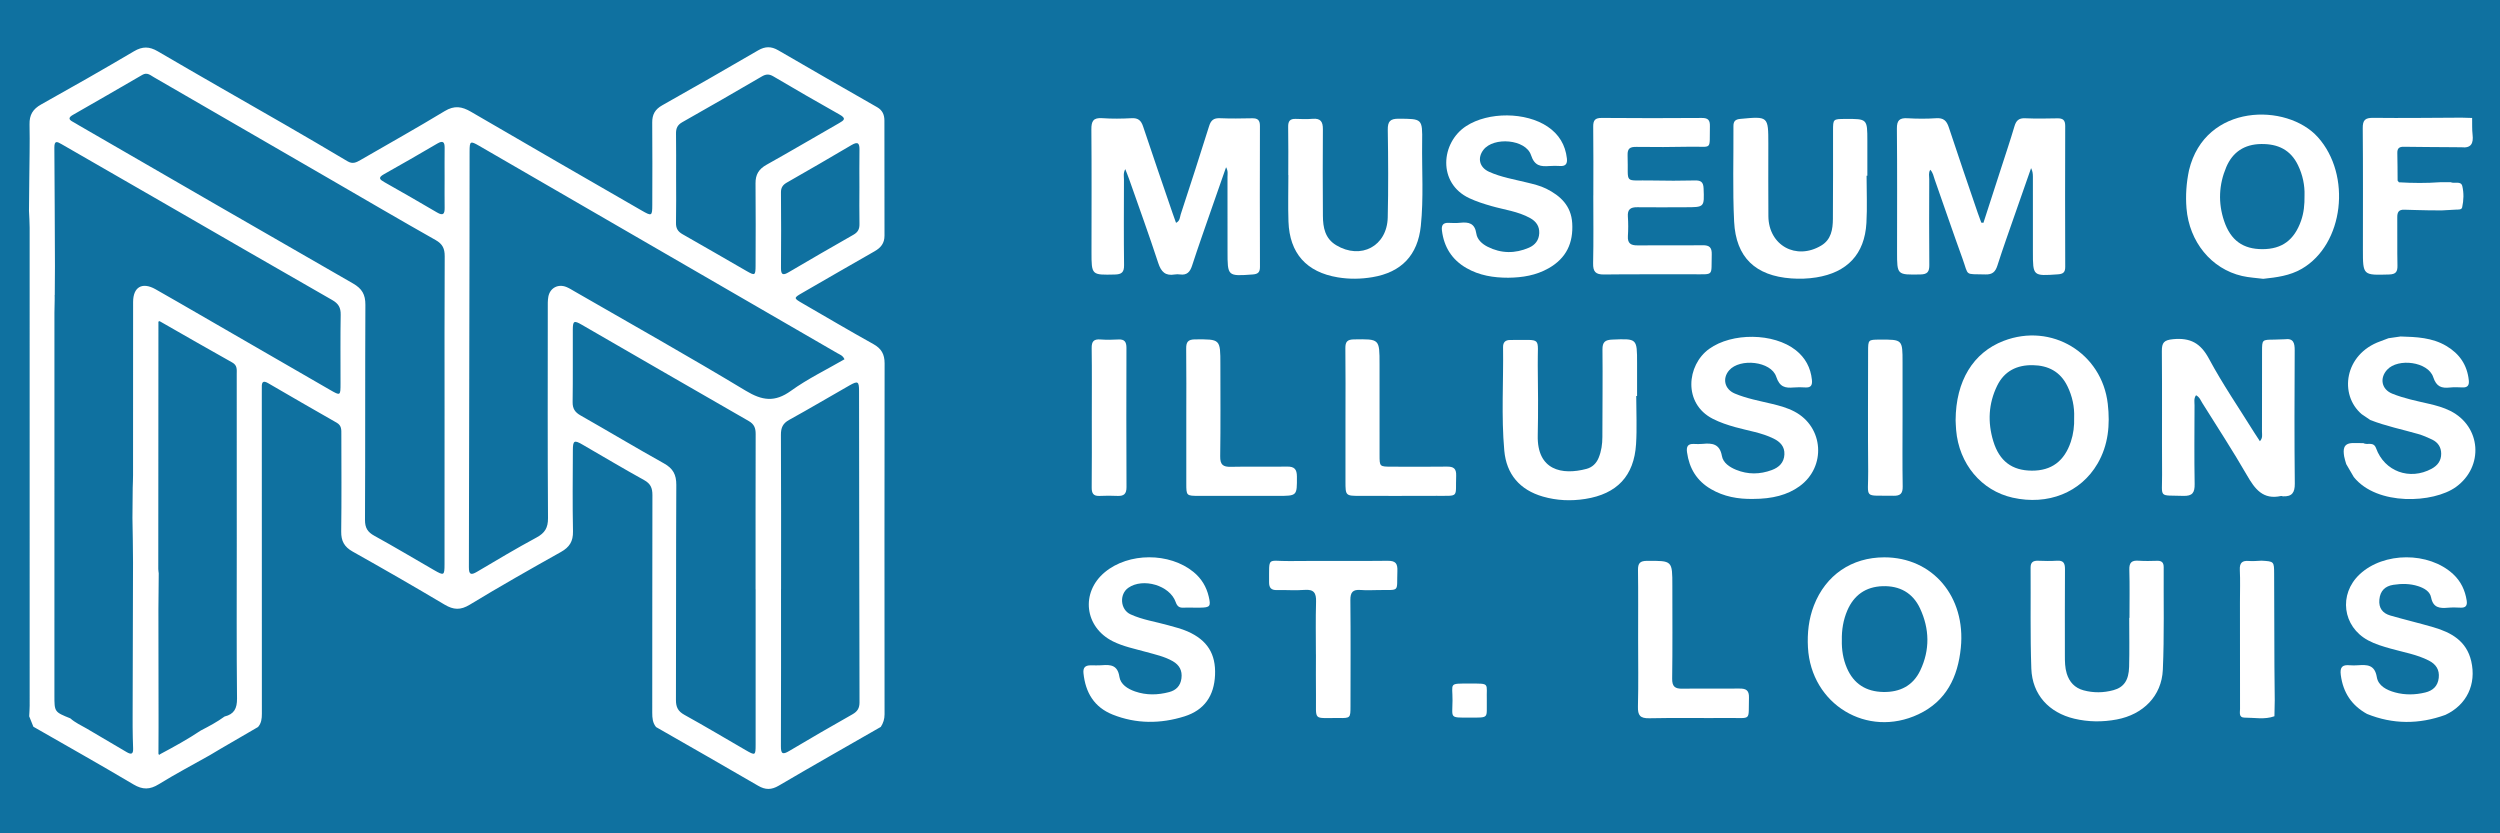
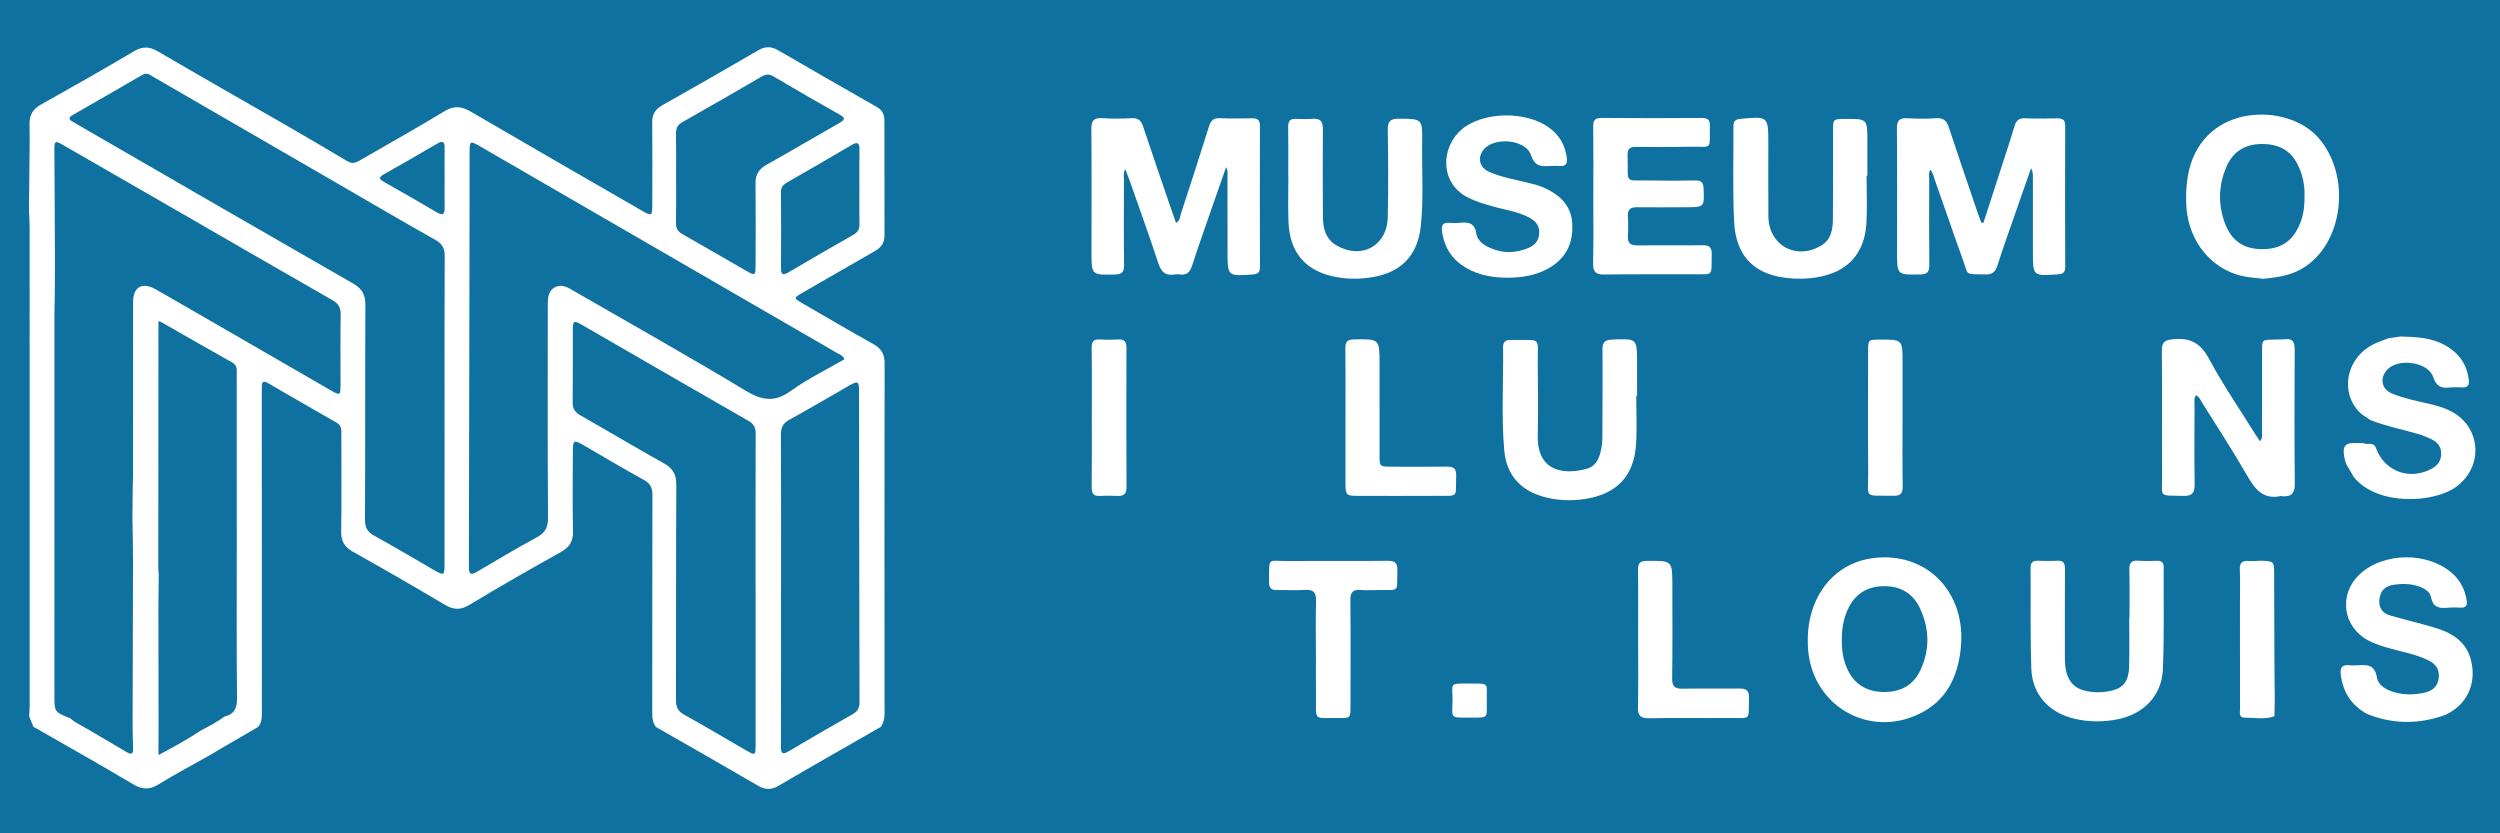
<svg xmlns="http://www.w3.org/2000/svg" version="1.1" id="Layer_1" x="0px" y="0px" width="900px" height="300px" viewBox="0 0 900 300" enable-background="new 0 0 900 300" xml:space="preserve">
  <rect x="-17" y="-13" fill-rule="evenodd" clip-rule="evenodd" fill="#0F71A0" width="926.969" height="326" />
  <path fill-rule="evenodd" clip-rule="evenodd" fill="#FFFFFF" d="M75.502,271.888c-6.127,3.455-12.357,6.747-18.341,10.434  c-3.222,1.988-5.803,2.036-9.103,0.073c-11.923-7.082-24.017-13.877-36.047-20.778c-0.5-1.248-1.001-2.5-1.502-3.749  c0.058-1.278,0.166-2.558,0.167-3.837c0.008-57.343,0.008-114.686-0.006-172.03c0-2.028-0.156-4.056-0.238-6.084  c0.034-3.639,0.068-7.277,0.103-10.916c0.05-6.74,0.239-13.482,0.094-20.216c-0.075-3.428,1.199-5.524,4.183-7.188  c11.208-6.255,22.363-12.607,33.412-19.136c3.078-1.818,5.534-1.772,8.587,0.015c15.137,8.856,30.379,17.532,45.585,26.271  c7.581,4.421,15.197,8.787,22.718,13.31c1.875,1.127,3.202,0.389,4.71-0.483c10.103-5.845,20.296-11.54,30.274-17.588  c3.476-2.106,6.173-1.67,9.456,0.247c20.432,11.932,40.947,23.724,61.443,35.548c3.656,2.11,3.816,2.016,3.824-2.11  c0.019-9.854,0.074-19.71-0.022-29.564c-0.028-2.907,1.035-4.76,3.59-6.198c11.57-6.515,23.09-13.119,34.563-19.8  c2.521-1.467,4.698-1.473,7.195-0.022c11.845,6.889,23.734,13.701,35.63,20.502c1.915,1.096,2.609,2.731,2.61,4.795  c0.008,13.818-0.012,27.637,0.031,41.456c0.009,2.698-1.314,4.331-3.551,5.605c-8.652,4.924-17.263,9.923-25.888,14.895  c-3.373,1.946-3.375,1.951,0.091,3.955c8.435,4.875,16.822,9.833,25.335,14.563c2.888,1.604,4.056,3.646,4.051,6.938  c-0.07,42.12-0.053,84.241-0.018,126.36c0.002,1.7-0.463,3.146-1.353,4.523c-12.255,7.033-24.548,13.998-36.733,21.152  c-2.657,1.561-4.805,1.561-7.428,0.028c-12.205-7.113-24.489-14.096-36.746-21.126c-1.23-1.504-1.375-3.249-1.373-5.131  c0.034-26.131-0.009-52.259,0.062-78.389c0.007-2.524-0.658-4.099-2.983-5.384c-7.494-4.138-14.842-8.54-22.258-12.821  c-2.912-1.682-3.388-1.422-3.401,2.058c-0.041,9.745-0.151,19.494,0.047,29.237c0.073,3.593-1.272,5.688-4.344,7.408  c-11.019,6.175-22.015,12.408-32.805,18.965c-3.36,2.047-5.864,1.891-9.081-0.022c-10.946-6.512-21.988-12.86-33.094-19.096  c-2.998-1.685-4.163-3.787-4.117-7.209c0.159-11.67,0.062-23.343,0.051-35.017c-0.002-1.59,0.137-3.137-1.662-4.157  c-8.285-4.702-16.521-9.491-24.757-14.276c-1.801-1.046-2.264-0.265-2.211,1.441c0.02,0.642-0.006,1.284-0.006,1.927  c0,38.555-0.009,77.107,0.026,115.659c0.001,1.782-0.172,3.406-1.379,4.788c-4.508,2.62-9.015,5.243-13.523,7.865  C78.079,270.347,76.791,271.116,75.502,271.888z M57.042,271.342c0.134,0.568,0.399,0.4,0.684,0.121  c4.964-2.649,9.895-5.354,14.576-8.488c2.943-1.519,5.867-3.065,8.543-5.03c3.437-0.831,4.521-2.896,4.484-6.494  c-0.191-18.395-0.091-36.789-0.093-55.186c-0.001-20.533,0.002-41.065-0.012-61.6c0-1.559,0.272-3.114-1.583-4.151  c-8.58-4.795-17.093-9.709-25.63-14.582c-0.62-0.412-1.086-0.519-0.978,0.497c-0.019,29.461-0.04,58.924-0.051,88.386  c0,0.532,0.105,1.064,0.162,1.597c-0.039,4.291-0.077,8.588-0.115,12.88c0.018,12.853,0.034,25.704,0.051,38.552  c0,1.287,0,2.575,0,3.864C57.068,264.917,57.055,268.131,57.042,271.342z M31.179,262.264c4.783,2.815,9.579,5.605,14.343,8.448  c1.67,0.996,2.507,0.884,2.397-1.332c-0.127-2.557-0.121-5.118-0.172-7.678c0-1.284-0.001-2.567-0.001-3.849  c0.051-18.453,0.122-36.907,0.142-55.36c0.006-5.334-0.136-10.664-0.21-15.996c0.033-3.653,0.065-7.306,0.098-10.96  c0.042-1.495,0.119-2.997,0.119-4.493c0.008-20.775-0.012-41.554,0.021-62.331c0.009-5.423,3.285-7.268,8.031-4.61  c2.709,1.517,5.397,3.07,8.085,4.623c18.26,10.545,36.516,21.098,54.779,31.637c3.75,2.164,3.773,2.143,3.778-2.314  c0.009-8.246-0.09-16.494,0.057-24.739c0.045-2.564-0.792-4.01-3.048-5.299C99.153,96.33,78.785,84.515,58.385,72.752  c-12.054-6.949-24.131-13.86-36.176-20.829c-1.604-0.928-2.662-1.486-2.64,1.211c0.112,14.241,0.149,28.482,0.211,42.724  c-0.021,3.437-0.043,6.871-0.065,10.309c-0.066,0.195-0.075,0.39-0.026,0.589c-0.001,0.436-0.003,0.874-0.005,1.311  c-0.031,1.498-0.089,2.995-0.089,4.493c-0.006,45.94-0.006,91.876-0.007,137.816c0,5.922,0,5.922,5.746,8.242  C27.073,260.169,29.189,261.117,31.179,262.264z M304.017,129.335c-0.599-1.37-1.682-1.68-2.571-2.194  c-42.975-24.888-85.955-49.763-128.937-74.638c-3.2-1.853-3.449-1.729-3.46,2.017c-0.03,10.172-0.011,20.344-0.027,30.517  c-0.063,39.723-0.12,79.448-0.224,119.172c-0.007,2.64,0.739,2.925,2.923,1.631c7.09-4.201,14.175-8.426,21.425-12.338  c3.011-1.625,4.156-3.496,4.133-7c-0.164-25.163-0.09-50.327-0.08-75.49c0-1.389-0.054-2.807,0.193-4.16  c0.589-3.22,3.535-4.763,6.57-3.507c0.984,0.408,1.896,0.989,2.823,1.524c20.583,11.87,41.31,23.5,61.649,35.773  c5.948,3.588,10.46,4.27,16.3,0.057C290.76,136.354,297.558,133.079,304.017,129.335z M160.039,147.536  c0-18.42-0.049-36.841,0.053-55.258c0.015-2.77-0.755-4.437-3.284-5.865c-12.769-7.208-25.416-14.632-38.106-21.981  C97.583,52.205,76.467,39.971,55.335,27.763c-1.231-0.71-2.37-1.821-4.094-0.813c-8.319,4.854-16.681,9.639-25.036,14.432  c-1.418,0.814-1.693,1.563-0.056,2.425c0.756,0.4,1.475,0.871,2.216,1.297c32.901,19.009,65.779,38.057,98.743,56.956  c3.219,1.845,4.448,3.986,4.43,7.659c-0.125,25.808-0.012,51.616-0.14,77.423c-0.014,2.893,0.94,4.411,3.395,5.756  c7.219,3.973,14.294,8.207,21.436,12.321c3.619,2.085,3.8,1.996,3.803-2.104C160.046,184.588,160.038,166.063,160.039,147.536z   M272.029,212.165c-0.008,0-0.015,0-0.023,0c0-18.639-0.021-37.277,0.031-55.911c0.006-2.12-0.499-3.541-2.498-4.686  c-20.063-11.498-40.066-23.1-60.094-34.657c-2.82-1.629-3.221-1.42-3.236,1.821c-0.04,8.674,0.059,17.353-0.065,26.026  c-0.032,2.361,0.853,3.662,2.855,4.799c10.054,5.709,19.973,11.658,30.069,17.291c3.226,1.799,4.421,4.033,4.402,7.707  c-0.131,25.812-0.043,51.625-0.13,77.438c-0.009,2.556,0.741,4.071,3.034,5.339c7.397,4.097,14.663,8.428,21.981,12.666  c3.563,2.062,3.667,2.019,3.669-1.93C272.036,249.436,272.029,230.798,272.029,212.165z M281.184,212.102c-0.005,0-0.01,0-0.016,0  c0,18.843,0.038,37.686-0.042,56.529c-0.011,2.791,0.625,3.131,2.994,1.719c7.536-4.489,15.137-8.879,22.772-13.201  c1.79-1.016,2.54-2.21,2.534-4.317c-0.095-37.369-0.116-74.739-0.167-112.106c-0.005-3.437-0.415-3.693-3.41-1.993  c-7.259,4.125-14.432,8.403-21.745,12.426c-2.311,1.269-2.984,2.842-2.973,5.371C281.227,175.054,281.184,193.577,281.184,212.102z   M243.398,63.855c0,5.458,0.073,10.916-0.039,16.372c-0.041,1.968,0.657,3.13,2.354,4.091c7.728,4.37,15.389,8.858,23.09,13.276  c2.993,1.719,3.196,1.59,3.206-2.045c0.025-9.846,0.086-19.691-0.02-29.536c-0.034-3.16,1.172-5.14,3.933-6.684  c8.776-4.902,17.433-10.02,26.161-15.008c1.754-1.002,2.697-1.659,0.199-3.059c-8.021-4.5-15.976-9.119-23.902-13.786  c-1.5-0.883-2.635-0.822-4.101,0.033c-9.517,5.552-19.058,11.063-28.654,16.477c-1.768,0.996-2.293,2.237-2.261,4.136  C243.449,53.365,243.394,58.61,243.398,63.855z M309.387,67.51c0-4.489-0.055-8.979,0.022-13.465  c0.04-2.334-0.414-3.274-2.857-1.829c-7.72,4.568-15.489,9.056-23.279,13.505c-1.459,0.834-2.141,1.805-2.127,3.542  c0.071,9.083,0.083,18.168,0.007,27.251c-0.022,2.621,0.902,2.583,2.79,1.477c7.738-4.538,15.49-9.058,23.295-13.48  c1.626-0.922,2.207-2.054,2.171-3.856C309.322,76.273,309.382,71.892,309.387,67.51z M160.056,64.173  c0-3.642-0.037-7.286,0.013-10.927c0.03-2.141-0.613-2.749-2.621-1.573c-6.378,3.73-12.769,7.442-19.22,11.042  c-2.276,1.271-1.51,1.919,0.175,2.872c6.336,3.588,12.659,7.201,18.931,10.898c2.25,1.326,2.772,0.496,2.738-1.705  C160.017,71.246,160.058,67.709,160.056,64.173z" />
  <path fill-rule="evenodd" clip-rule="evenodd" fill="#FFFFFF" d="M441.386,60.197c-1.838,5.257-3.564,10.16-5.265,15.069  c-2.348,6.776-4.751,13.534-6.966,20.354c-0.737,2.27-1.836,3.514-4.327,3.182c-0.631-0.086-1.299-0.1-1.923,0.008  c-3.366,0.579-4.898-0.951-5.94-4.134c-3.296-10.067-6.916-20.026-10.42-30.026c-0.41-1.175-0.887-2.327-1.441-3.766  c-0.787,1.442-0.475,2.618-0.478,3.735c-0.03,10.281-0.09,20.563,0.038,30.844c0.031,2.566-0.889,3.311-3.33,3.364  c-8.393,0.191-8.394,0.26-8.392-8.204c0.004-14.672,0.081-29.347-0.045-44.018c-0.026-2.986,0.691-4.294,3.906-4.065  c3.516,0.253,7.072,0.198,10.597,0.01c2.37-0.126,3.41,0.853,4.124,2.999c3.445,10.358,7.013,20.675,10.543,31.005  c0.41,1.2,0.85,2.39,1.303,3.667c1.47-0.697,1.358-2.04,1.687-3.049c3.467-10.578,6.907-21.165,10.225-31.791  c0.655-2.1,1.663-2.914,3.87-2.825c3.851,0.158,7.711,0.112,11.563,0.024c2.017-0.048,2.867,0.611,2.86,2.753  c-0.052,16.922-0.047,33.843,0.009,50.765c0.007,1.945-0.744,2.572-2.611,2.707c-9.065,0.661-9.063,0.702-9.062-8.417  c0.001-8.89,0.014-17.779-0.013-26.668C441.894,62.704,442.182,61.636,441.386,60.197z" />
  <path fill-rule="evenodd" clip-rule="evenodd" fill="#FFFFFF" d="M714.039,80.203c2.066-6.383,4.136-12.764,6.196-19.149  c1.674-5.193,3.425-10.366,4.972-15.597c0.612-2.078,1.59-2.978,3.838-2.882c3.847,0.166,7.707,0.114,11.561,0.027  c1.997-0.044,2.877,0.574,2.869,2.736c-0.059,16.918-0.053,33.836,0.006,50.754c0.008,1.985-0.802,2.539-2.631,2.668  c-9.007,0.635-9.004,0.673-9.003-8.145c0-8.995,0.006-17.988-0.005-26.983c-0.001-1.009-0.084-2.02-0.651-3.108  c-1.894,5.416-3.799,10.824-5.681,16.243c-2.172,6.267-4.424,12.512-6.444,18.83c-0.732,2.296-1.823,3.271-4.306,3.201  c-7.692-0.224-5.922,0.759-8.268-5.716c-3.424-9.455-6.665-18.976-10.005-28.462c-0.417-1.174-0.589-2.476-1.595-3.503  c-0.705,1.135-0.36,2.313-0.364,3.415c-0.032,10.28-0.077,20.561,0.024,30.839c0.024,2.419-0.633,3.39-3.211,3.435  c-8.403,0.146-8.402,0.238-8.4-8.158c0.002-14.777,0.082-29.553-0.06-44.33c-0.03-3.028,0.98-3.92,3.855-3.748  c3.415,0.202,6.864,0.224,10.274-0.01c2.648-0.184,3.779,0.894,4.568,3.301c3.369,10.266,6.907,20.479,10.387,30.708  c0.411,1.203,0.867,2.389,1.299,3.582C713.523,80.168,713.781,80.186,714.039,80.203z" />
  <path fill-rule="evenodd" clip-rule="evenodd" fill="#FFFFFF" d="M822.488,122.137c3.2-0.443,3.616,1.369,3.603,4.025  c-0.08,15.959-0.134,31.922,0.038,47.884c0.035,3.349-1.035,4.785-4.307,4.629c-0.21-0.044-0.437-0.16-0.627-0.122  c-6.512,1.461-9.438-2.511-12.29-7.463c-5.079-8.807-10.646-17.334-16.039-25.956c-0.604-0.965-0.98-2.143-2.288-2.85  c-0.856,1.139-0.54,2.446-0.544,3.641c-0.031,9.426-0.124,18.852,0.041,28.275c0.055,3.125-0.749,4.429-4.119,4.319  c-9.052-0.299-7.554,0.99-7.604-7.74c-0.088-14.778,0.049-29.562-0.082-44.339c-0.027-3.096,0.748-4.024,4.061-4.333  c6.188-0.581,9.876,1.401,12.899,7.043c4.896,9.135,10.802,17.73,16.285,26.548c0.614,0.989,1.271,1.952,2.047,3.142  c1.101-1.173,0.748-2.385,0.752-3.45c0.032-9.639,0.012-19.279,0.024-28.918c0.004-4.187,0.023-4.178,4.299-4.208  C819.92,122.254,821.205,122.179,822.488,122.137z" />
  <path fill-rule="evenodd" clip-rule="evenodd" fill="#FFFFFF" d="M788.05,61.256c5.817-24.134,35.274-24.263,46.387-11.866  c12.206,13.619,9.393,38.574-5.804,47.383c-4.307,2.497-9.064,3.09-13.865,3.601c-2.545-0.33-5.141-0.449-7.631-1.026  c-11.086-2.565-19.01-12.308-19.997-24.358C786.762,70.364,787.088,65.791,788.05,61.256z M829.627,70.375  c0.124-3.631-0.637-7.35-2.342-10.892c-2.691-5.599-7.298-7.722-13.286-7.635c-6.008,0.084-10.247,2.89-12.544,8.303  c-2.678,6.314-2.979,12.882-0.773,19.417c2.36,6.983,6.835,10.155,13.857,10.128c6.992-0.025,11.383-3.271,13.834-10.204  C829.384,76.631,829.676,73.668,829.627,70.375z" />
-   <path fill-rule="evenodd" clip-rule="evenodd" fill="#FFFFFF" d="M704.021,151.287c0.07-14.206,6.354-24.359,17.264-28.563  c17.257-6.649,35.42,4.326,37.518,22.689c0.856,7.503,0.209,14.8-3.668,21.467c-6.074,10.443-17.87,15.129-30.568,12.284  c-11.286-2.526-19.347-12.171-20.364-24.383C704.087,153.395,704.057,152,704.021,151.287z M746.693,150.282  c0.151-3.843-0.656-7.656-2.441-11.298c-2.553-5.212-6.894-7.428-12.451-7.524c-5.713-0.098-10.258,2.131-12.832,7.414  c-3.139,6.441-3.458,13.188-1.374,19.988c2.192,7.166,6.757,10.539,13.878,10.575c7.053,0.032,11.7-3.412,14.032-10.429  C746.422,156.238,746.79,153.385,746.693,150.282z" />
  <path fill-rule="evenodd" clip-rule="evenodd" fill="#FFFFFF" d="M678.334,200.641c17.411-0.02,29.401,14.172,27.566,32.541  c-1.059,10.58-5.236,19.229-15.258,23.957c-18.461,8.712-38.668-3.58-39.778-24.055c-0.282-5.188,0.263-10.253,2.153-15.131  C657.265,207.028,666.592,200.653,678.334,200.641z M663.064,230.444c-0.083,3.471,0.445,6.838,1.815,10.035  c2.46,5.734,6.923,8.509,13.084,8.636c5.994,0.117,10.706-2.241,13.327-7.741c3.521-7.397,3.362-14.964-0.076-22.344  c-2.625-5.629-7.374-8.205-13.494-8.003c-6.025,0.2-10.313,3.201-12.695,8.764C663.576,223.183,662.988,226.763,663.064,230.444z" />
  <path fill-rule="evenodd" clip-rule="evenodd" fill="#FFFFFF" d="M852.144,257.026c-5.56-3.064-8.643-7.714-9.462-14.051  c-0.365-2.819,0.578-3.739,3.228-3.481c0.956,0.089,1.931,0.062,2.892,0.001c3.312-0.219,6.108-0.283,6.855,4.28  c0.512,3.126,3.57,4.684,6.589,5.5c3.585,0.97,7.228,0.892,10.819,0.026c2.729-0.654,4.538-2.259,4.879-5.253  c0.335-2.973-1.02-4.938-3.539-6.232c-4.333-2.224-9.133-3.001-13.759-4.312c-2.788-0.789-5.56-1.595-8.124-2.974  c-9.21-4.951-10.701-16.588-3.054-23.769c8.671-8.137,24.891-8.192,33.659-0.083c2.773,2.566,4.314,5.809,4.883,9.535  c0.267,1.747-0.326,2.642-2.219,2.541c-1.494-0.074-3.01-0.11-4.497,0.022c-2.983,0.273-5.365,0.069-6.101-3.706  c-0.428-2.196-2.534-3.36-4.656-4.051c-2.916-0.948-5.914-0.95-8.902-0.492c-2.995,0.46-4.765,2.148-5.064,5.307  c-0.295,3.103,1.188,4.953,3.971,5.757c5.14,1.486,10.353,2.716,15.486,4.214c6.439,1.882,11.922,4.949,13.606,12.181  c1.952,8.365-1.632,15.805-9.305,19.374C870.891,260.784,861.495,260.801,852.144,257.026z" />
-   <path fill-rule="evenodd" clip-rule="evenodd" fill="#FFFFFF" d="M429.509,218.748c-1.178,0-2.358-0.044-3.534,0.011  c-1.501,0.07-2.213-0.547-2.736-2.036c-2.1-5.985-11.756-8.816-17.048-5.112c-3.307,2.313-2.912,7.84,0.785,9.544  c4.303,1.987,9.021,2.645,13.546,3.926c2.364,0.667,4.785,1.252,7.019,2.236c7.136,3.153,10.19,8.133,9.876,15.658  c-0.313,7.474-3.804,12.659-11.032,14.928c-8.583,2.696-17.321,2.742-25.814-0.645c-6.66-2.656-9.802-7.926-10.517-14.886  c-0.203-1.963,0.566-2.822,2.447-2.847c1.392-0.019,2.792,0.066,4.175-0.045c3.213-0.264,5.678-0.01,6.309,4.159  c0.413,2.742,2.952,4.348,5.609,5.278c4.081,1.422,8.221,1.321,12.334,0.226c2.481-0.664,4.042-2.236,4.393-4.93  c0.366-2.813-0.751-4.81-3.101-6.166c-3.004-1.73-6.381-2.435-9.678-3.358c-4.014-1.122-8.126-1.923-11.903-3.805  c-10.215-5.096-11.686-17.572-2.915-24.881c8.575-7.144,23.297-7.174,31.961-0.07c2.835,2.327,4.63,5.294,5.462,8.852  c0.816,3.497,0.487,3.918-3.069,3.971c-0.856,0.014-1.712,0.002-2.571,0.002C429.509,218.755,429.509,218.751,429.509,218.748z" />
  <path fill-rule="evenodd" clip-rule="evenodd" fill="#FFFFFF" d="M542.996,99.982c-5.31,0.01-10.457-0.8-15.135-3.513  c-5.178-3-8.025-7.538-8.759-13.456c-0.229-1.859,0.342-2.875,2.379-2.785c1.39,0.062,2.794,0.116,4.173-0.032  c3.08-0.332,5.286,0.146,5.83,3.908c0.31,2.127,2.069,3.728,4.064,4.731c4.895,2.467,9.896,2.501,14.882,0.332  c2.202-0.958,3.585-2.678,3.699-5.203c0.109-2.527-1.119-4.257-3.266-5.45c-4.38-2.434-9.345-3.001-14.056-4.362  c-2.68-0.775-5.309-1.609-7.842-2.796c-11.521-5.391-10.27-20.032-1.133-25.966c8.008-5.195,21.448-5.121,29.346,0.218  c4.043,2.734,6.353,6.543,6.904,11.42c0.215,1.886-0.412,2.854-2.436,2.734c-1.279-0.076-2.573-0.076-3.852,0.013  c-3.129,0.216-5.326,0.032-6.63-3.933c-1.879-5.71-13.457-6.689-17.134-1.886c-2.248,2.933-1.447,6.322,2.059,7.903  c4.314,1.947,8.998,2.713,13.565,3.839c2.393,0.591,4.788,1.134,7.014,2.242c5.16,2.577,8.947,6.185,9.327,12.367  c0.441,7.137-2.086,12.638-8.494,16.269C552.959,99.149,548.085,99.919,542.996,99.982z" />
  <path fill-rule="evenodd" clip-rule="evenodd" fill="#FFFFFF" d="M573.6,70.339c0-8.245,0.066-16.491-0.042-24.733  c-0.031-2.343,0.687-3.173,3.108-3.152c11.99,0.104,23.981,0.095,35.972,0.01c2.262-0.017,2.982,0.761,2.928,2.968  c-0.217,8.97,1.141,7.23-7.147,7.387c-6.421,0.121-12.846,0.164-19.27,0.062c-2.282-0.037-3.304,0.491-3.214,3.002  c0.382,10.824-1.776,8.833,8.813,9.091c5.136,0.126,10.278,0.102,15.417-0.013c2.126-0.047,3.037,0.538,3.129,2.831  c0.267,6.816,0.352,6.809-6.535,6.813c-5.782,0.003-11.566,0.077-17.348-0.005c-2.416-0.034-3.556,0.777-3.376,3.35  c0.166,2.343,0.154,4.715,0.008,7.062c-0.158,2.592,1.05,3.345,3.444,3.323c7.816-0.07,15.634,0.054,23.448-0.051  c2.507-0.033,3.368,0.828,3.294,3.346c-0.248,8.016,1.061,7.064-6.926,7.113c-10.597,0.063-21.199-0.079-31.794,0.073  c-3.112,0.046-4.05-1.009-3.986-4.064c0.184-8.134,0.063-16.274,0.063-24.411C573.59,70.339,573.595,70.339,573.6,70.339z" />
-   <path fill-rule="evenodd" clip-rule="evenodd" fill="#FFFFFF" d="M631.034,179.616c-5.338,0.084-10.438-0.819-15.114-3.552  c-5.083-2.974-7.786-7.449-8.586-13.223c-0.278-2.005,0.217-3.119,2.434-3.02c1.067,0.049,2.149,0.078,3.21-0.027  c3.453-0.35,6.138,0.01,6.909,4.355c0.438,2.469,2.729,4.007,5.108,4.979c4.267,1.743,8.563,1.678,12.846,0.094  c2.596-0.959,4.403-2.668,4.544-5.613c0.141-2.845-1.511-4.551-3.89-5.723c-4.369-2.154-9.188-2.816-13.813-4.119  c-2.788-0.785-5.513-1.682-8.103-3.012c-10.711-5.494-9.367-19.312-1.304-25.138c8.239-5.952,23.255-5.821,31.192,0.437  c3.43,2.705,5.37,6.287,5.824,10.687c0.197,1.897-0.318,2.866-2.378,2.737c-1.384-0.088-2.79-0.108-4.173,0.012  c-3.102,0.272-5.067-0.145-6.305-3.889c-1.834-5.552-13.062-6.763-16.953-2.273c-2.524,2.912-1.636,6.806,2.064,8.355  c4.257,1.783,8.811,2.617,13.282,3.688c2.814,0.676,5.598,1.429,8.177,2.788c10.56,5.558,11.507,19.934,1.781,26.926  C643.514,178.157,638.127,179.613,631.034,179.616z" />
  <path fill-rule="evenodd" clip-rule="evenodd" fill="#FFFFFF" d="M463.776,63.037c0-5.783,0.071-11.567-0.037-17.348  c-0.038-2.047,0.632-2.968,2.721-2.89c2.03,0.075,4.078,0.14,6.101-0.028c2.876-0.238,3.703,1.063,3.679,3.773  c-0.086,10.389-0.06,20.777,0.007,31.165c0.028,4.183,0.744,8.142,4.79,10.57c8.87,5.325,18.316,0.35,18.55-10.018  c0.238-10.49,0.179-20.99,0.013-31.483c-0.05-3.086,0.868-4.066,3.967-4.043c8.432,0.061,8.525-0.063,8.408,8.446  c-0.133,10.058,0.567,20.127-0.48,30.17c-1.097,10.498-6.956,16.675-17.419,18.431c-4.157,0.697-8.291,0.76-12.457,0.068  c-11.284-1.873-17.381-8.636-17.771-20.107c-0.191-5.564-0.034-11.137-0.034-16.706C463.8,63.037,463.788,63.037,463.776,63.037z" />
  <path fill-rule="evenodd" clip-rule="evenodd" fill="#FFFFFF" d="M589.046,142.56c0,5.778,0.299,11.574-0.064,17.331  c-0.719,11.474-6.88,17.926-18.271,19.726c-5.151,0.816-10.268,0.595-15.267-0.848c-8.306-2.399-13.133-8.017-13.9-16.569  c-1.111-12.386-0.262-24.824-0.44-37.238c-0.024-1.719,0.818-2.577,2.545-2.563c0.104,0.001,0.214-0.009,0.321-0.008  c11.509,0.112,9.493-1.475,9.624,8.987c0.102,8.458,0.185,16.922-0.005,25.376c-0.282,12.546,8.724,14.395,17.554,12.041  c2.055-0.547,3.524-1.933,4.364-3.963c0.999-2.419,1.347-4.928,1.351-7.527c0.01-10.496,0.143-20.989,0.033-31.483  c-0.027-2.708,0.982-3.463,3.512-3.567c8.95-0.374,8.946-0.447,8.946,8.419c-0.002,3.962,0,7.923,0,11.887  C589.245,142.56,589.145,142.56,589.046,142.56z" />
  <path fill-rule="evenodd" clip-rule="evenodd" fill="#FFFFFF" d="M671.969,63.265c0,5.675,0.269,11.364-0.059,17.02  c-0.646,11.229-6.92,17.814-18.068,19.589c-2.985,0.478-5.977,0.572-8.965,0.359c-12.905-0.925-19.958-7.545-20.593-20.456  c-0.565-11.435-0.18-22.917-0.249-34.376c-0.01-1.735,0.673-2.428,2.432-2.595c10.133-0.957,10.127-0.99,10.131,9.019  c0,8.676-0.049,17.354,0.022,26.03c0.095,10.484,9.994,15.964,19.034,10.537c3.583-2.147,4.156-5.833,4.188-9.541  c0.094-10.606,0.042-21.212,0.054-31.816c0.005-4.187,0.014-4.187,4.319-4.215c8.03-0.055,8.03-0.055,8.032,7.913  c0,4.178,0,8.356,0,12.534C672.151,63.265,672.059,63.265,671.969,63.265z" />
  <path fill-rule="evenodd" clip-rule="evenodd" fill="#FFFFFF" d="M766.612,222.438c0-5.782,0.116-11.567-0.055-17.341  c-0.077-2.597,0.874-3.417,3.335-3.242c2.238,0.159,4.498,0.096,6.742,0.033c1.661-0.046,2.305,0.714,2.295,2.308  c-0.075,12.312,0.235,24.641-0.308,36.927c-0.419,9.421-7.069,16.085-16.557,17.882c-5.099,0.964-10.214,0.932-15.297-0.271  c-9.16-2.171-15.16-8.668-15.491-18.063c-0.423-12.082-0.168-24.189-0.262-36.288c-0.016-2.024,0.949-2.579,2.771-2.51  c2.244,0.084,4.503,0.134,6.743-0.016c2.342-0.153,2.879,0.925,2.863,3.044c-0.074,10.389-0.029,20.775-0.032,31.16  c0,2.146,0.024,4.278,0.653,6.361c0.94,3.109,2.902,5.229,6.044,6.088c3.587,0.978,7.235,0.924,10.796-0.054  c3.734-1.021,5.498-3.558,5.629-8.354c0.163-5.882,0.037-11.773,0.037-17.663C766.551,222.438,766.582,222.438,766.612,222.438z" />
-   <path fill-rule="evenodd" clip-rule="evenodd" fill="#FFFFFF" d="M874.509,75.72c-2.987-0.072-5.977-0.11-8.962-0.226  c-1.981-0.074-2.555,0.888-2.529,2.747c0.074,5.774-0.07,11.551,0.067,17.32c0.053,2.303-0.601,3.188-3.017,3.258  c-9.426,0.275-9.424,0.35-9.422-9.025c0-14.542,0.076-29.084-0.06-43.624c-0.029-2.968,0.884-3.777,3.799-3.743  c10.582,0.122,21.165-0.023,31.749-0.067c1.277,0.036,2.556,0.073,3.832,0.11c0.043,2.014-0.068,4.048,0.162,6.042  c0.359,3.119-0.534,4.904-4.008,4.508c-1.285-0.012-2.57-0.022-3.854-0.032c-5.651-0.045-11.306-0.061-16.959-0.147  c-1.631-0.026-2.315,0.618-2.271,2.265c0.085,3.302,0.075,6.611,0.104,9.918c0.157,0.201,0.312,0.403,0.47,0.604  c4.94,0.296,9.878,0.345,14.816-0.025c1.277,0,2.554,0,3.83,0c1.375,0.621,3.703-0.611,4.18,1.419  c0.576,2.455,0.502,5.101-0.053,7.61c-0.211,0.954-1.388,0.787-2.225,0.836c-1.697,0.104-3.395,0.188-5.092,0.28  C877.549,75.739,876.028,75.729,874.509,75.72z" />
  <path fill-rule="evenodd" clip-rule="evenodd" fill="#FFFFFF" d="M473.725,235.575c0-6.318-0.131-12.639,0.057-18.95  c0.09-3.129-0.755-4.529-4.13-4.26c-3.301,0.263-6.636-0.019-9.95,0.065c-2.074,0.052-2.849-0.812-2.833-2.857  c0.063-9.455-0.814-7.51,7.307-7.591c11.772-0.125,23.547,0.058,35.32-0.094c2.899-0.038,3.667,0.919,3.565,3.681  c-0.297,7.797,1.14,6.73-6.809,6.85c-2.142,0.026-4.295,0.141-6.423-0.026c-2.767-0.224-3.719,0.777-3.694,3.634  c0.134,12.737,0.056,25.475,0.044,38.213c-0.004,4.233-0.021,4.302-4.266,4.248c-9.455-0.117-8.041,1.328-8.16-8.143  c-0.063-4.922-0.011-9.847-0.011-14.77C473.736,235.575,473.729,235.575,473.725,235.575z" />
  <path fill-rule="evenodd" clip-rule="evenodd" fill="#FFFFFF" d="M484.372,150.425c0.002-8.344,0.065-16.691-0.039-25.035  c-0.028-2.315,0.646-3.169,3.083-3.209c9.221-0.146,9.22-0.227,9.221,8.898c0.001,10.912-0.002,21.827,0.006,32.739  c0.004,4.163,0.017,4.178,4.305,4.188c6.631,0.016,13.267,0.072,19.896-0.024c2.403-0.034,3.474,0.638,3.379,3.272  c-0.283,8.075,1.252,7.197-7.092,7.246c-9.098,0.048-18.192,0.02-27.286,0.018c-5.469-0.001-5.473-0.006-5.475-5.304  C484.367,165.617,484.369,158.02,484.372,150.425z" />
-   <path fill-rule="evenodd" clip-rule="evenodd" fill="#FFFFFF" d="M427.065,150.276c0.002-8.237,0.064-16.475-0.038-24.711  c-0.029-2.395,0.593-3.375,3.219-3.392c9.09-0.054,9.089-0.155,9.09,9.045c0,11.018,0.103,22.038-0.065,33.053  c-0.044,3.025,1,3.852,3.859,3.783c6.738-0.153,13.48,0.035,20.216-0.082c2.672-0.047,3.531,0.996,3.542,3.599  c0.028,6.946,0.119,6.948-6.938,6.949c-9.413,0.001-18.827,0.005-28.242-0.005c-4.628-0.005-4.638-0.02-4.642-4.49  C427.06,166.107,427.064,158.191,427.065,150.276z" />
  <path fill-rule="evenodd" clip-rule="evenodd" fill="#FFFFFF" d="M589.725,229.958c-0.002-8.236,0.071-16.479-0.047-24.714  c-0.035-2.46,0.686-3.329,3.261-3.34c9.111-0.04,9.109-0.137,9.107,9.001c-0.003,11.131,0.091,22.257-0.066,33.38  c-0.041,2.905,1.024,3.687,3.718,3.643c6.846-0.112,13.691,0.026,20.539-0.048c2.385-0.027,3.47,0.67,3.391,3.289  c-0.254,8.562,1.122,7.227-7.314,7.304c-9.519,0.09-19.047-0.117-28.562,0.097c-3.329,0.07-4.173-1.038-4.095-4.217  C589.866,246.226,589.727,238.09,589.725,229.958z" />
  <path fill-rule="evenodd" clip-rule="evenodd" fill="#FFFFFF" d="M814.131,201.846c4.552,0.252,4.546,0.252,4.559,4.823  c0.03,11.056,0.067,22.115,0.101,33.169c0.038,4.082,0.079,8.157,0.118,12.234c-0.039,1.928-0.078,3.855-0.116,5.777  c-3.53,1.279-7.169,0.491-10.753,0.497c-2.176,0.004-1.626-1.894-1.63-3.156c-0.04-12.821-0.026-25.646-0.028-38.468  c-0.002-3.847,0.139-7.698-0.047-11.54c-0.124-2.575,0.84-3.451,3.318-3.229C811.131,202.082,812.637,201.893,814.131,201.846z" />
  <path fill-rule="evenodd" clip-rule="evenodd" fill="#FFFFFF" d="M393.05,150.388c0-8.356,0.073-16.714-0.047-25.069  c-0.035-2.397,0.751-3.29,3.135-3.115c2.132,0.157,4.289,0.143,6.423,0.008c2.287-0.145,2.966,0.882,2.96,3.029  c-0.044,16.713-0.059,33.424,0.019,50.138c0.012,2.428-0.953,3.241-3.219,3.148c-2.14-0.093-4.289-0.11-6.426,0.001  c-2.276,0.112-2.908-0.91-2.884-3.073C393.104,167.102,393.05,158.744,393.05,150.388z" />
  <path fill-rule="evenodd" clip-rule="evenodd" fill="#FFFFFF" d="M684.918,150.39c-0.002,8.249-0.09,16.499,0.05,24.748  c0.045,2.561-0.873,3.387-3.326,3.338c-11.047-0.212-9.005,1.382-9.097-8.819c-0.134-14.354-0.039-28.712-0.029-43.068  c0.004-4.312,0.023-4.312,4.166-4.331c8.236-0.043,8.236-0.043,8.236,8.206C684.918,137.105,684.918,143.747,684.918,150.39z" />
  <path fill-rule="evenodd" clip-rule="evenodd" fill="#FFFFFF" d="M535.251,252.187c-0.131,6.482,1.067,6.15-6.222,6.152  c-7.385,0.002-6.148,0.285-6.121-6.182c0.028-6.346-1.527-6.08,6.154-6.078C536.639,246.08,535.056,245.801,535.251,252.187z" />
  <path fill-rule="evenodd" clip-rule="evenodd" fill="#FFFFFF" d="M850.205,149.102c-8.211-7.004-6.243-21.607,6.685-26.223  c0.996-0.354,1.977-0.743,2.964-1.117c1.459-0.209,2.915-0.419,4.371-0.63c5.687,0.171,11.345,0.378,16.459,3.411  c4.751,2.818,7.51,6.854,8.086,12.375c0.185,1.753-0.411,2.636-2.274,2.557c-1.494-0.066-3.011-0.127-4.493,0.026  c-3.04,0.32-4.885-0.222-6.049-3.753c-1.818-5.519-12.659-6.965-16.61-2.617c-2.757,3.04-1.98,7.028,1.852,8.582  c4.272,1.732,8.806,2.629,13.286,3.668c2.612,0.607,5.178,1.317,7.592,2.521c11.182,5.57,12.211,20.083,2.059,27.417  c-8.065,5.825-28.384,6.859-36.763-3.579c-0.906-1.556-1.813-3.108-2.722-4.661c-0.252-0.911-0.586-1.807-0.74-2.734  c-0.4-2.457-0.409-4.734,3.011-4.848c1.288,0.008,2.577,0.016,3.865,0.023c1.431,0.848,3.679-0.719,4.606,1.845  c3.036,8.372,12.121,11.668,20.008,7.378c2.145-1.167,3.436-2.889,3.436-5.383c0.002-2.362-1.156-4.107-3.259-5.113  c-1.633-0.78-3.315-1.515-5.05-2.012c-5.744-1.649-11.619-2.842-17.209-5.03C852.279,150.502,851.242,149.801,850.205,149.102z" />
</svg>